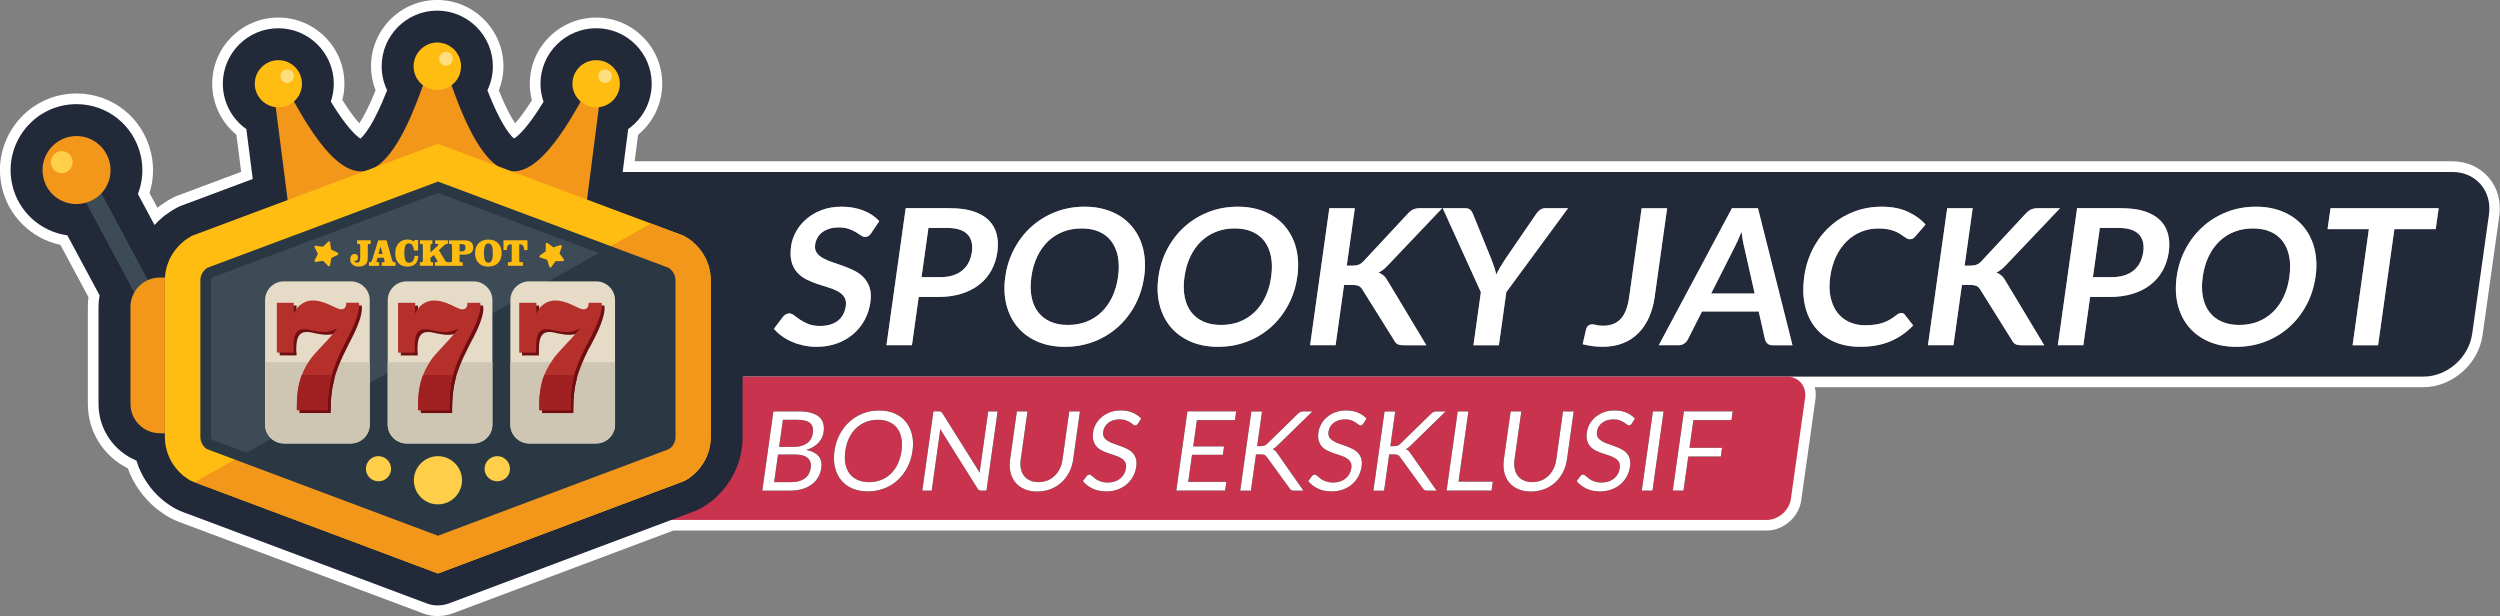
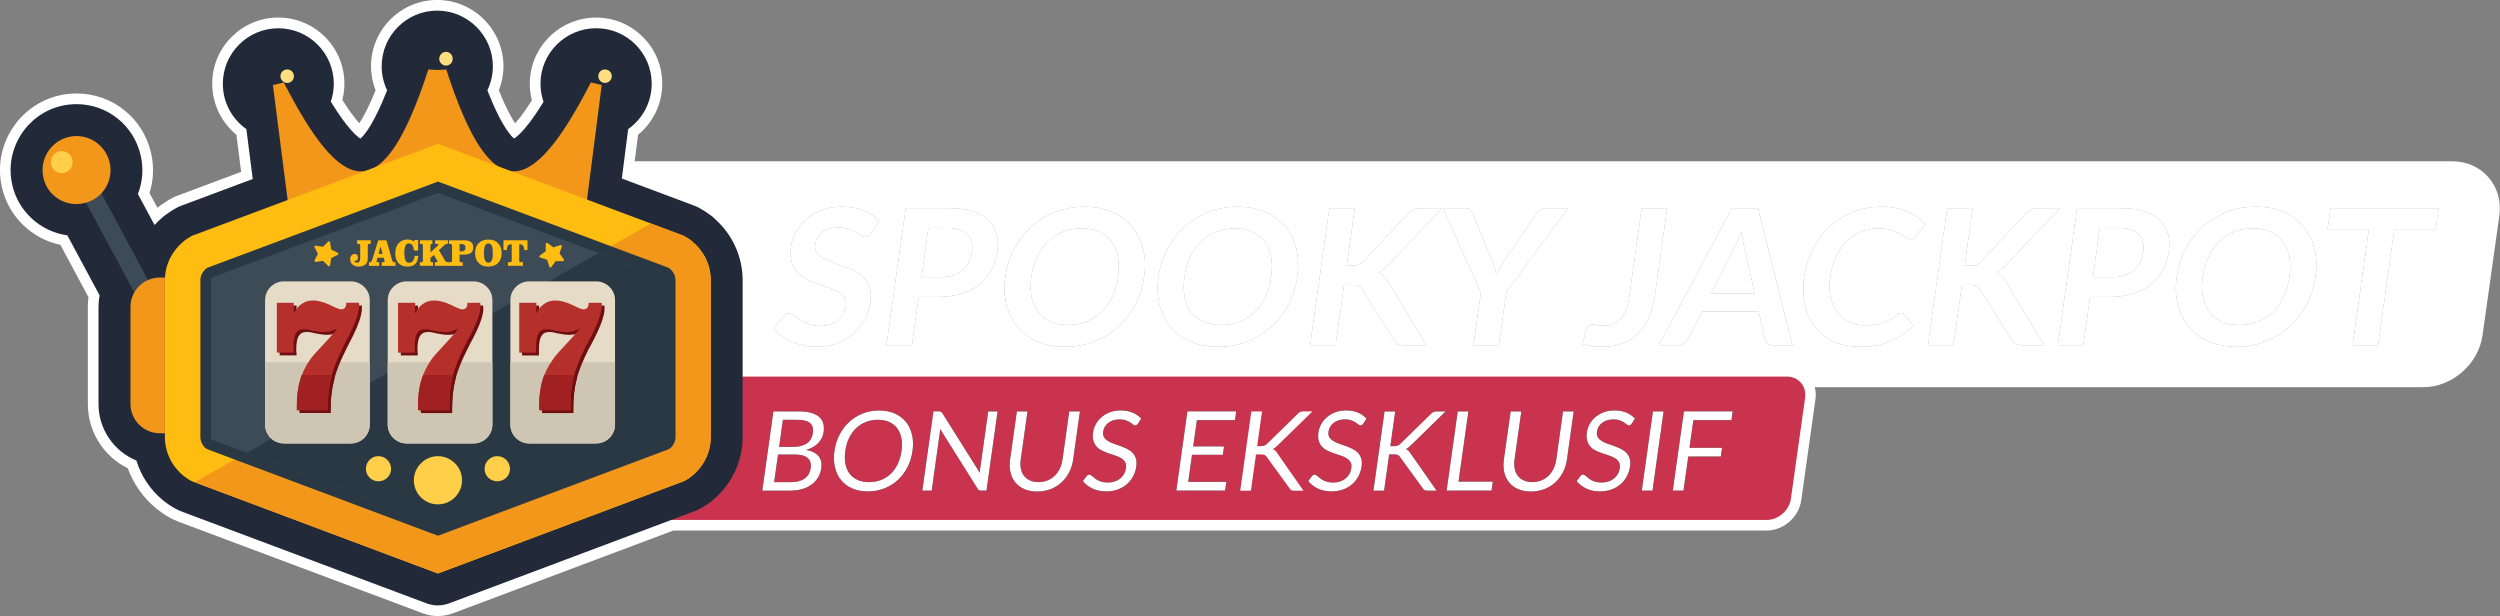
<svg xmlns="http://www.w3.org/2000/svg" id="Layer_2" data-name="Layer 2" viewBox="0 0 779.14 192">
  <rect x="0" y="0" width="779.14" height="192" fill="#808080" stroke="none" />
  <defs>
    <style>
      .cls-1 {
        fill: #f2971a;
      }

      .cls-1, .cls-2, .cls-3, .cls-4, .cls-5, .cls-6, .cls-7, .cls-8, .cls-9, .cls-10, .cls-11 {
        fill-rule: evenodd;
      }

      .cls-2 {
        fill: #3d4b57;
      }

      .cls-3 {
        fill: #ffcf49;
      }

      .cls-12 {
        fill: #c9334e;
      }

      .cls-4 {
        fill: #b5302b;
      }

      .cls-13, .cls-11 {
        fill: #ffbc11;
      }

      .cls-14 {
        fill: #fff;
      }

      .cls-5 {
        fill: #710e12;
      }

      .cls-6 {
        fill: #e5dbc7;
      }

      .cls-7 {
        fill: #a12021;
      }

      .cls-8 {
        fill: #2a3844;
      }

      .cls-15 {
        fill: #222939;
      }

      .cls-9 {
        fill: #cec5b2;
      }

      .cls-10 {
        fill: #ffde7f;
      }

      .cls-16 {
        fill: #999;
      }
    </style>
  </defs>
  <g id="_圖層_1" data-name="圖層 1">
    <g>
      <path class="cls-14" d="M136.49,192c-1.59,0-3.16-.28-4.65-.84l-75.82-28.42c-.22-.08-.44-.17-.66-.27l-.15-.06c-.28-.11-.56-.22-.84-.35-1.56-.71-3.08-1.63-4.65-2.81-.31-.21-.62-.44-.92-.69-4.11-3.37-7.19-7.7-8.97-12.61-7.61-3.77-12.45-11.48-12.45-20.05v-30.28c0-1,.07-2,.2-3l-8.75-16.3c-9.08-1.93-16.32-9.05-18.28-18.18-2.83-12.74,5.24-25.5,17.99-28.42,1.75-.39,3.53-.59,5.29-.59,11.23,0,20.8,7.68,23.28,18.67.93,4.12.75,8.36-.51,12.36l2.45,4.57c.23-.18.46-.36.7-.53.94-.66,2.22-1.55,3.76-2.4.54-.3,1.12-.56,1.7-.78l19.95-7.46-1.48-11.56c-4.74-3.89-7.54-9.74-7.54-15.93,0-11.36,9.24-20.6,20.6-20.6s20.6,9.24,20.6,20.6c0,1.72-.21,3.42-.64,5.08,2.29,3.63,4.04,5.88,5.28,7.26,1.2-1.81,2.93-4.95,5.08-10.25-.94-2.39-1.43-4.95-1.43-7.49,0-11.4,9.24-20.68,20.6-20.68s20.68,9.28,20.68,20.68c0,2.55-.5,5.12-1.44,7.52,2.13,5.29,3.87,8.43,5.07,10.24,1.23-1.36,2.97-3.59,5.24-7.18-.44-1.69-.66-3.42-.66-5.17,0-11.36,9.28-20.6,20.68-20.6s20.6,9.24,20.6,20.6c0,6.19-2.79,12.04-7.54,15.93l-1.06,8.26h566.46c4.49,0,8.5,1.77,11.29,4.98,2.82,3.24,4.02,7.52,3.38,12.05l-5.24,37.26c-1.25,8.88-9.5,16.11-18.4,16.11h-189.7c.32,1.2.39,2.49.21,3.77l-4.42,31.43c-.75,5.32-5.51,9.48-10.84,9.48H209.84l-68.69,25.79c-1.49.56-3.06.85-4.66.85Z" />
      <g>
        <g>
-           <path class="cls-15" d="M770.46,104.11l5.24-37.25c1.03-7.32-4.07-13.26-11.39-13.26H133.48v63.77h621.85c7.32,0,14.09-5.93,15.12-13.26Z" />
          <path class="cls-12" d="M550.6,162.05H162.05c-3.66,0-6.21-2.97-5.7-6.63l4.42-31.43c.51-3.66,3.9-6.63,7.56-6.63h388.54c3.66,0,6.21,2.97,5.7,6.63l-4.42,31.43c-.51,3.66-3.9,6.63-7.56,6.63Z" />
          <g>
            <g>
              <path d="M237.57,152.9l3.47-24.69h7.87c1.52,0,2.8.15,3.86.45,1.05.3,1.9.72,2.53,1.28.63.55,1.05,1.23,1.27,2.02.22.8.26,1.7.12,2.7-.09.61-.26,1.19-.53,1.76s-.63,1.08-1.07,1.57c-.45.48-.99.91-1.62,1.29s-1.36.69-2.17.93c1.75.36,3.02,1.01,3.81,1.95.79.94,1.07,2.18.86,3.72-.15,1.04-.47,2-.98,2.86-.51.86-1.17,1.6-2,2.22-.83.62-1.81,1.1-2.93,1.44-1.13.34-2.38.51-3.76.51h-8.72ZM242.48,141.65l-1.21,8.6h5.34c.95,0,1.79-.11,2.51-.33.72-.22,1.33-.53,1.83-.92.5-.4.89-.87,1.17-1.41.28-.55.47-1.15.56-1.8.18-1.27-.13-2.28-.94-3.02-.8-.74-2.11-1.11-3.93-1.11h-5.34ZM242.81,139.27h4.41c.94,0,1.77-.1,2.5-.31.72-.21,1.34-.49,1.84-.86.51-.37.9-.81,1.2-1.34.29-.52.48-1.09.57-1.71.21-1.46-.08-2.52-.86-3.2-.78-.67-2.09-1.01-3.92-1.01h-4.55l-1.18,8.42Z" />
              <path d="M284.39,140.56c-.26,1.85-.79,3.55-1.59,5.09s-1.82,2.87-3.04,3.99-2.63,1.98-4.21,2.59c-1.59.62-3.29.92-5.1.92s-3.43-.31-4.83-.92c-1.41-.61-2.57-1.48-3.48-2.59s-1.55-2.44-1.92-3.99-.42-3.24-.16-5.09c.26-1.85.79-3.54,1.59-5.09.8-1.54,1.82-2.88,3.04-4,1.23-1.12,2.63-1.99,4.21-2.61,1.58-.62,3.28-.93,5.09-.93s3.43.31,4.84.93,2.57,1.49,3.48,2.61c.91,1.12,1.55,2.45,1.92,4,.37,1.55.42,3.24.16,5.09ZM280.96,140.56c.21-1.51.2-2.88-.05-4.08-.24-1.21-.69-2.22-1.33-3.06s-1.47-1.47-2.49-1.92c-1.02-.45-2.19-.67-3.52-.67s-2.55.22-3.7.67c-1.14.45-2.15,1.09-3.04,1.92-.88.83-1.61,1.85-2.2,3.06s-.98,2.57-1.19,4.08c-.21,1.52-.2,2.88.05,4.08.24,1.2.69,2.22,1.34,3.05.65.83,1.48,1.47,2.5,1.91,1.02.44,2.19.66,3.51.66s2.57-.22,3.71-.66c1.14-.44,2.15-1.08,3.02-1.91.88-.83,1.6-1.85,2.19-3.05.58-1.2.98-2.56,1.19-4.08Z" />
              <path d="M293,128.24c.1.02.19.05.26.09.07.04.15.1.22.17.07.07.14.17.22.28l11.67,18.59c.02-.3.04-.59.06-.87.02-.28.05-.55.09-.8l2.46-17.49h2.93l-3.47,24.69h-1.67c-.26,0-.48-.04-.64-.14-.17-.09-.32-.25-.46-.47l-11.67-18.59c-.02.29-.04.57-.07.84-.03.28-.06.53-.09.76l-2.47,17.59h-2.93l3.47-24.69h1.72c.15,0,.27,0,.38.03Z" />
              <path d="M323.64,150.25c1.02,0,1.96-.17,2.81-.52.85-.34,1.6-.83,2.25-1.45.64-.62,1.17-1.36,1.59-2.22.41-.86.69-1.81.84-2.84l2.11-15.01h3.33l-2.11,15.01c-.2,1.42-.61,2.75-1.24,3.96-.62,1.22-1.42,2.27-2.39,3.16-.97.89-2.1,1.59-3.39,2.09-1.29.5-2.69.76-4.21.76s-2.85-.25-3.99-.76c-1.15-.5-2.08-1.2-2.81-2.09-.72-.89-1.23-1.94-1.51-3.16s-.32-2.54-.12-3.96l2.11-15.01h3.32l-2.11,14.99c-.15,1.03-.13,1.98.04,2.84.17.86.49,1.6.96,2.22.47.62,1.08,1.11,1.85,1.46.76.35,1.65.53,2.67.53Z" />
              <path d="M354.63,132.07c-.13.17-.26.3-.39.39-.13.09-.29.13-.46.13-.2,0-.41-.1-.65-.29-.24-.2-.54-.41-.9-.65-.36-.24-.81-.45-1.34-.65-.53-.2-1.19-.29-1.98-.29-.75,0-1.42.1-2.02.3-.6.2-1.11.47-1.54.82-.43.35-.78.75-1.04,1.21s-.43.97-.5,1.51c-.1.69,0,1.26.27,1.71.27.45.67.84,1.18,1.16.51.32,1.1.6,1.78.83.67.24,1.36.48,2.07.73.71.25,1.39.54,2.05.85.66.32,1.24.71,1.73,1.2.49.48.85,1.08,1.09,1.78.24.7.29,1.56.15,2.58-.15,1.08-.48,2.09-.98,3.04-.5.95-1.15,1.77-1.96,2.47-.81.7-1.75,1.25-2.83,1.65-1.08.4-2.28.6-3.59.6-1.61,0-3.03-.29-4.25-.87-1.23-.58-2.24-1.36-3.03-2.35l1.19-1.58c.11-.13.24-.23.38-.32.14-.09.3-.13.46-.13.15,0,.31.06.48.18.17.12.37.27.58.46.21.18.46.38.74.6.28.22.6.42.97.6.37.18.8.33,1.29.46.49.12,1.05.18,1.68.18.79,0,1.51-.11,2.16-.33.65-.22,1.22-.53,1.71-.92.49-.4.88-.87,1.19-1.42.31-.55.51-1.17.6-1.84.1-.75.02-1.36-.25-1.83-.27-.48-.66-.88-1.17-1.2-.51-.32-1.1-.59-1.78-.82s-1.37-.45-2.07-.69c-.7-.23-1.39-.51-2.06-.82-.67-.31-1.24-.71-1.73-1.21s-.84-1.11-1.07-1.85c-.23-.74-.28-1.66-.12-2.75.12-.87.41-1.72.86-2.53s1.05-1.54,1.79-2.17c.74-.63,1.61-1.14,2.61-1.52,1-.38,2.12-.57,3.34-.57,1.38,0,2.6.22,3.67.66,1.07.44,1.98,1.07,2.72,1.9l-1.03,1.58Z" />
              <path d="M385.27,128.21l-.38,2.72h-11.87l-1.15,8.2h9.61l-.37,2.62h-9.61l-1.18,8.42h11.89l-.4,2.72h-15.21l3.47-24.69h15.21Z" />
-               <path d="M391.77,139.03h1.26c.44,0,.79-.05,1.07-.16.28-.11.55-.3.8-.56l9.53-9.3c.27-.3.54-.51.81-.62.27-.11.59-.17.96-.17h2.83l-10.9,10.63c-.27.28-.52.5-.76.68-.24.18-.48.32-.74.44.29.1.55.26.78.46s.44.46.63.78l8.18,11.7h-2.89c-.22,0-.4-.01-.55-.04s-.28-.08-.38-.14c-.11-.06-.2-.14-.27-.22-.07-.09-.14-.19-.21-.3l-7.13-9.8c-.19-.29-.41-.49-.65-.61-.25-.12-.64-.18-1.18-.18h-1.52l-1.59,11.3h-3.33l3.47-24.69h3.33l-1.52,10.82Z" />
              <path d="M424.87,132.07c-.13.17-.26.3-.39.39-.13.09-.29.13-.46.13-.2,0-.41-.1-.65-.29-.24-.2-.54-.41-.9-.65-.36-.24-.81-.45-1.34-.65-.53-.2-1.19-.29-1.98-.29-.75,0-1.42.1-2.02.3-.6.2-1.11.47-1.55.82-.43.35-.78.75-1.04,1.21-.26.46-.43.97-.5,1.51-.1.69,0,1.26.27,1.71.27.45.67.84,1.18,1.16.51.32,1.1.6,1.78.83.67.24,1.36.48,2.07.73.7.25,1.39.54,2.05.85.66.32,1.24.71,1.73,1.2.49.48.85,1.08,1.09,1.78.24.7.29,1.56.14,2.58-.15,1.08-.48,2.09-.98,3.04-.5.95-1.15,1.77-1.96,2.47-.8.7-1.75,1.25-2.83,1.65-1.08.4-2.28.6-3.59.6-1.61,0-3.03-.29-4.25-.87-1.23-.58-2.24-1.36-3.03-2.35l1.19-1.58c.11-.13.24-.23.38-.32.14-.09.3-.13.46-.13.15,0,.31.06.48.18s.37.27.58.46c.21.18.46.38.74.6.28.22.6.42.97.6.37.18.8.33,1.29.46.49.12,1.05.18,1.68.18.79,0,1.51-.11,2.17-.33s1.22-.53,1.71-.92c.49-.4.88-.87,1.19-1.42.31-.55.51-1.17.6-1.84.1-.75.02-1.36-.25-1.83-.27-.48-.66-.88-1.17-1.2-.51-.32-1.1-.59-1.78-.82-.68-.22-1.37-.45-2.07-.69-.7-.23-1.39-.51-2.06-.82-.67-.31-1.24-.71-1.73-1.21-.48-.49-.84-1.11-1.07-1.85-.23-.74-.28-1.66-.12-2.75.12-.87.41-1.72.86-2.53.45-.82,1.05-1.54,1.79-2.17.74-.63,1.61-1.14,2.61-1.52,1-.38,2.12-.57,3.34-.57,1.38,0,2.6.22,3.67.66,1.07.44,1.98,1.07,2.72,1.9l-1.03,1.58Z" />
              <path d="M433.28,139.03h1.26c.44,0,.79-.05,1.07-.16.28-.11.55-.3.8-.56l9.53-9.3c.27-.3.54-.51.81-.62.27-.11.59-.17.96-.17h2.83l-10.9,10.63c-.27.28-.52.5-.76.68-.24.18-.48.32-.74.44.29.1.55.26.78.46s.44.46.63.78l8.18,11.7h-2.89c-.22,0-.4-.01-.55-.04s-.28-.08-.38-.14c-.11-.06-.2-.14-.27-.22-.07-.09-.14-.19-.21-.3l-7.13-9.8c-.19-.29-.41-.49-.65-.61-.25-.12-.64-.18-1.18-.18h-1.52l-1.59,11.3h-3.33l3.47-24.69h3.33l-1.52,10.82Z" />
              <path d="M454.56,150.09h10.68l-.39,2.81h-14.01l3.47-24.69h3.33l-3.08,21.88Z" />
              <path d="M477.53,150.25c1.02,0,1.96-.17,2.81-.52.85-.34,1.6-.83,2.25-1.45.64-.62,1.17-1.36,1.59-2.22.41-.86.69-1.81.84-2.84l2.11-15.01h3.33l-2.11,15.01c-.2,1.42-.61,2.75-1.24,3.96s-1.42,2.27-2.39,3.16c-.97.89-2.1,1.59-3.39,2.09-1.29.5-2.69.76-4.21.76s-2.85-.25-3.99-.76c-1.15-.5-2.08-1.2-2.81-2.09-.72-.89-1.23-1.94-1.51-3.16-.28-1.22-.32-2.54-.12-3.96l2.11-15.01h3.33l-2.11,14.99c-.15,1.03-.13,1.98.04,2.84.17.86.49,1.6.96,2.22.47.62,1.08,1.11,1.85,1.46.76.35,1.65.53,2.67.53Z" />
              <path d="M508.53,132.07c-.13.17-.26.3-.39.39-.13.09-.29.13-.46.13-.2,0-.41-.1-.65-.29-.24-.2-.54-.41-.9-.65-.36-.24-.81-.45-1.34-.65-.53-.2-1.19-.29-1.98-.29-.75,0-1.42.1-2.02.3-.6.2-1.11.47-1.55.82-.43.35-.78.75-1.04,1.21-.26.46-.43.97-.5,1.51-.1.69,0,1.26.27,1.71.27.45.67.84,1.18,1.16.51.32,1.1.6,1.78.83.67.24,1.36.48,2.07.73.7.25,1.39.54,2.05.85.66.32,1.24.71,1.73,1.2.49.48.85,1.08,1.09,1.78.24.7.29,1.56.14,2.58-.15,1.08-.48,2.09-.98,3.04-.5.95-1.15,1.77-1.96,2.47-.8.7-1.75,1.25-2.83,1.65-1.08.4-2.28.6-3.59.6-1.61,0-3.03-.29-4.25-.87-1.23-.58-2.24-1.36-3.03-2.35l1.19-1.58c.11-.13.24-.23.38-.32.14-.09.3-.13.46-.13.15,0,.31.06.48.18s.37.27.58.46c.21.18.46.38.74.6.28.22.6.42.97.6.37.18.8.33,1.29.46.49.12,1.05.18,1.68.18.79,0,1.51-.11,2.17-.33s1.22-.53,1.71-.92c.49-.4.88-.87,1.19-1.42.31-.55.51-1.17.6-1.84.1-.75.02-1.36-.25-1.83-.27-.48-.66-.88-1.17-1.2-.51-.32-1.1-.59-1.78-.82-.68-.22-1.37-.45-2.07-.69-.7-.23-1.39-.51-2.06-.82-.67-.31-1.24-.71-1.73-1.21-.48-.49-.84-1.11-1.07-1.85-.23-.74-.28-1.66-.12-2.75.12-.87.41-1.72.86-2.53.45-.82,1.05-1.54,1.79-2.17.74-.63,1.61-1.14,2.61-1.52,1-.38,2.12-.57,3.34-.57,1.38,0,2.6.22,3.67.66,1.07.44,1.98,1.07,2.72,1.9l-1.03,1.58Z" />
              <path d="M515.01,152.9h-3.34l3.47-24.69h3.34l-3.47,24.69Z" />
              <path d="M540,128.21l-.38,2.72h-11.87l-1.21,8.63h10.15l-.38,2.72h-10.15l-1.49,10.61h-3.34l3.47-24.69h15.21Z" />
            </g>
            <g>
              <path class="cls-14" d="M237.57,152.9l3.47-24.69h7.87c1.52,0,2.8.15,3.86.45,1.05.3,1.9.72,2.53,1.28.63.55,1.05,1.23,1.27,2.02.22.8.26,1.7.12,2.7-.09.61-.26,1.19-.53,1.76s-.63,1.08-1.07,1.57c-.45.48-.99.91-1.62,1.29s-1.36.69-2.17.93c1.75.36,3.02,1.01,3.81,1.95.79.94,1.07,2.18.86,3.72-.15,1.04-.47,2-.98,2.86-.51.86-1.17,1.6-2,2.22-.83.62-1.81,1.1-2.93,1.44-1.13.34-2.38.51-3.76.51h-8.72ZM242.48,141.65l-1.21,8.6h5.34c.95,0,1.79-.11,2.51-.33.72-.22,1.33-.53,1.83-.92.5-.4.89-.87,1.17-1.41.28-.55.47-1.15.56-1.8.18-1.27-.13-2.28-.94-3.02-.8-.74-2.11-1.11-3.93-1.11h-5.34ZM242.81,139.27h4.41c.94,0,1.77-.1,2.5-.31.72-.21,1.34-.49,1.84-.86.51-.37.9-.81,1.2-1.34.29-.52.48-1.09.57-1.71.21-1.46-.08-2.52-.86-3.2-.78-.67-2.09-1.01-3.92-1.01h-4.55l-1.18,8.42Z" />
              <path class="cls-14" d="M284.39,140.56c-.26,1.85-.79,3.55-1.59,5.09s-1.82,2.87-3.04,3.99-2.63,1.98-4.21,2.59c-1.59.62-3.29.92-5.1.92s-3.43-.31-4.83-.92c-1.41-.61-2.57-1.48-3.48-2.59s-1.55-2.44-1.92-3.99-.42-3.24-.16-5.09c.26-1.85.79-3.54,1.59-5.09.8-1.54,1.82-2.88,3.04-4,1.23-1.12,2.63-1.99,4.21-2.61,1.58-.62,3.28-.93,5.09-.93s3.43.31,4.84.93,2.57,1.49,3.48,2.61c.91,1.12,1.55,2.45,1.92,4,.37,1.55.42,3.24.16,5.09ZM280.96,140.56c.21-1.51.2-2.88-.05-4.08-.24-1.21-.69-2.22-1.33-3.06s-1.47-1.47-2.49-1.92c-1.02-.45-2.19-.67-3.52-.67s-2.55.22-3.7.67c-1.14.45-2.15,1.09-3.04,1.92-.88.83-1.61,1.85-2.2,3.06s-.98,2.57-1.19,4.08c-.21,1.52-.2,2.88.05,4.08.24,1.2.69,2.22,1.34,3.05.65.83,1.48,1.47,2.5,1.91,1.02.44,2.19.66,3.51.66s2.57-.22,3.71-.66c1.14-.44,2.15-1.08,3.02-1.91.88-.83,1.6-1.85,2.19-3.05.58-1.2.98-2.56,1.19-4.08Z" />
              <path class="cls-14" d="M293,128.24c.1.02.19.05.26.09.07.04.15.1.22.17.07.07.14.17.22.28l11.67,18.59c.02-.3.04-.59.06-.87.02-.28.05-.55.09-.8l2.46-17.49h2.93l-3.47,24.69h-1.67c-.26,0-.48-.04-.64-.14-.17-.09-.32-.25-.46-.47l-11.67-18.59c-.02.29-.04.57-.07.84-.03.28-.06.53-.09.76l-2.47,17.59h-2.93l3.47-24.69h1.72c.15,0,.27,0,.38.03Z" />
              <path class="cls-14" d="M323.64,150.25c1.02,0,1.96-.17,2.81-.52.85-.34,1.6-.83,2.25-1.45.64-.62,1.17-1.36,1.59-2.22.41-.86.69-1.81.84-2.84l2.11-15.01h3.33l-2.11,15.01c-.2,1.42-.61,2.75-1.24,3.96-.62,1.22-1.42,2.27-2.39,3.16-.97.89-2.1,1.59-3.39,2.09-1.29.5-2.69.76-4.21.76s-2.85-.25-3.99-.76c-1.15-.5-2.08-1.2-2.81-2.09-.72-.89-1.23-1.94-1.51-3.16s-.32-2.54-.12-3.96l2.11-15.01h3.32l-2.11,14.99c-.15,1.03-.13,1.98.04,2.84.17.86.49,1.6.96,2.22.47.62,1.08,1.11,1.85,1.46.76.35,1.65.53,2.67.53Z" />
              <path class="cls-14" d="M354.63,132.07c-.13.17-.26.3-.39.39-.13.09-.29.13-.46.13-.2,0-.41-.1-.65-.29-.24-.2-.54-.41-.9-.65-.36-.24-.81-.45-1.34-.65-.53-.2-1.19-.29-1.98-.29-.75,0-1.42.1-2.02.3-.6.2-1.11.47-1.54.82-.43.35-.78.75-1.04,1.21s-.43.97-.5,1.51c-.1.69,0,1.26.27,1.71.27.45.67.84,1.18,1.16.51.32,1.1.6,1.78.83.67.24,1.36.48,2.07.73.71.25,1.39.54,2.05.85.66.32,1.24.71,1.73,1.2.49.48.85,1.08,1.09,1.78.24.7.29,1.56.15,2.58-.15,1.08-.48,2.09-.98,3.04-.5.95-1.15,1.77-1.96,2.47-.81.7-1.75,1.25-2.83,1.65-1.08.4-2.28.6-3.59.6-1.61,0-3.03-.29-4.25-.87-1.23-.58-2.24-1.36-3.03-2.35l1.19-1.58c.11-.13.24-.23.38-.32.14-.09.3-.13.46-.13.15,0,.31.06.48.18.17.12.37.27.58.46.21.18.46.38.74.6.28.22.6.42.97.6.37.18.8.33,1.29.46.49.12,1.05.18,1.68.18.79,0,1.51-.11,2.16-.33.65-.22,1.22-.53,1.71-.92.49-.4.88-.87,1.19-1.42.31-.55.51-1.17.6-1.84.1-.75.02-1.36-.25-1.83-.27-.48-.66-.88-1.17-1.2-.51-.32-1.1-.59-1.78-.82s-1.37-.45-2.07-.69c-.7-.23-1.39-.51-2.06-.82-.67-.31-1.24-.71-1.73-1.21s-.84-1.11-1.07-1.85c-.23-.74-.28-1.66-.12-2.75.12-.87.41-1.72.86-2.53s1.05-1.54,1.79-2.17c.74-.63,1.61-1.14,2.61-1.52,1-.38,2.12-.57,3.34-.57,1.38,0,2.6.22,3.67.66,1.07.44,1.98,1.07,2.72,1.9l-1.03,1.58Z" />
              <path class="cls-14" d="M385.27,128.21l-.38,2.72h-11.87l-1.15,8.2h9.61l-.37,2.62h-9.61l-1.18,8.42h11.89l-.4,2.72h-15.21l3.47-24.69h15.21Z" />
              <path class="cls-14" d="M391.77,139.03h1.26c.44,0,.79-.05,1.07-.16.28-.11.55-.3.8-.56l9.53-9.3c.27-.3.54-.51.81-.62.27-.11.59-.17.96-.17h2.83l-10.9,10.63c-.27.28-.52.5-.76.68-.24.18-.48.32-.74.44.29.1.55.26.78.46s.44.46.63.78l8.18,11.7h-2.89c-.22,0-.4-.01-.55-.04s-.28-.08-.38-.14c-.11-.06-.2-.14-.27-.22-.07-.09-.14-.19-.21-.3l-7.13-9.8c-.19-.29-.41-.49-.65-.61-.25-.12-.64-.18-1.18-.18h-1.52l-1.59,11.3h-3.33l3.47-24.69h3.33l-1.52,10.82Z" />
              <path class="cls-14" d="M424.87,132.07c-.13.17-.26.3-.39.39-.13.09-.29.13-.46.13-.2,0-.41-.1-.65-.29-.24-.2-.54-.41-.9-.65-.36-.24-.81-.45-1.34-.65-.53-.2-1.19-.29-1.98-.29-.75,0-1.42.1-2.02.3-.6.2-1.11.47-1.55.82-.43.35-.78.75-1.04,1.21-.26.46-.43.97-.5,1.51-.1.69,0,1.26.27,1.71.27.45.67.84,1.18,1.16.51.32,1.1.6,1.78.83.67.24,1.36.48,2.07.73.7.25,1.39.54,2.05.85.66.32,1.24.71,1.73,1.2.49.48.85,1.08,1.09,1.78.24.7.29,1.56.14,2.58-.15,1.08-.48,2.09-.98,3.04-.5.95-1.15,1.77-1.96,2.47-.8.7-1.75,1.25-2.83,1.65-1.08.4-2.28.6-3.59.6-1.61,0-3.03-.29-4.25-.87-1.23-.58-2.24-1.36-3.03-2.35l1.19-1.58c.11-.13.24-.23.38-.32.14-.09.3-.13.46-.13.15,0,.31.06.48.18s.37.27.58.46c.21.18.46.38.74.6.28.22.6.42.97.6.37.18.8.33,1.29.46.49.12,1.05.18,1.68.18.79,0,1.51-.11,2.17-.33s1.22-.53,1.71-.92c.49-.4.88-.87,1.19-1.42.31-.55.51-1.17.6-1.84.1-.75.02-1.36-.25-1.83-.27-.48-.66-.88-1.17-1.2-.51-.32-1.1-.59-1.78-.82-.68-.22-1.37-.45-2.07-.69-.7-.23-1.39-.51-2.06-.82-.67-.31-1.24-.71-1.73-1.21-.48-.49-.84-1.11-1.07-1.85-.23-.74-.28-1.66-.12-2.75.12-.87.41-1.72.86-2.53.45-.82,1.05-1.54,1.79-2.17.74-.63,1.61-1.14,2.61-1.52,1-.38,2.12-.57,3.34-.57,1.38,0,2.6.22,3.67.66,1.07.44,1.98,1.07,2.72,1.9l-1.03,1.58Z" />
              <path class="cls-14" d="M433.28,139.03h1.26c.44,0,.79-.05,1.07-.16.28-.11.55-.3.8-.56l9.53-9.3c.27-.3.54-.51.81-.62.27-.11.59-.17.96-.17h2.83l-10.9,10.63c-.27.28-.52.5-.76.68-.24.18-.48.32-.74.44.29.1.55.26.78.46s.44.46.63.78l8.18,11.7h-2.89c-.22,0-.4-.01-.55-.04s-.28-.08-.38-.14c-.11-.06-.2-.14-.27-.22-.07-.09-.14-.19-.21-.3l-7.13-9.8c-.19-.29-.41-.49-.65-.61-.25-.12-.64-.18-1.18-.18h-1.52l-1.59,11.3h-3.33l3.47-24.69h3.33l-1.52,10.82Z" />
              <path class="cls-14" d="M454.56,150.09h10.68l-.39,2.81h-14.01l3.47-24.69h3.33l-3.08,21.88Z" />
              <path class="cls-14" d="M477.53,150.25c1.02,0,1.96-.17,2.81-.52.85-.34,1.6-.83,2.25-1.45.64-.62,1.17-1.36,1.59-2.22.41-.86.69-1.81.84-2.84l2.11-15.01h3.33l-2.11,15.01c-.2,1.42-.61,2.75-1.24,3.96s-1.42,2.27-2.39,3.16c-.97.89-2.1,1.59-3.39,2.09-1.29.5-2.69.76-4.21.76s-2.85-.25-3.99-.76c-1.15-.5-2.08-1.2-2.81-2.09-.72-.89-1.23-1.94-1.51-3.16-.28-1.22-.32-2.54-.12-3.96l2.11-15.01h3.33l-2.11,14.99c-.15,1.03-.13,1.98.04,2.84.17.86.49,1.6.96,2.22.47.62,1.08,1.11,1.85,1.46.76.35,1.65.53,2.67.53Z" />
              <path class="cls-14" d="M508.53,132.07c-.13.17-.26.3-.39.39-.13.09-.29.13-.46.13-.2,0-.41-.1-.65-.29-.24-.2-.54-.41-.9-.65-.36-.24-.81-.45-1.34-.65-.53-.2-1.19-.29-1.98-.29-.75,0-1.42.1-2.02.3-.6.2-1.11.47-1.55.82-.43.35-.78.75-1.04,1.21-.26.46-.43.97-.5,1.51-.1.69,0,1.26.27,1.71.27.45.67.84,1.18,1.16.51.32,1.1.6,1.78.83.67.24,1.36.48,2.07.73.7.25,1.39.54,2.05.85.66.32,1.24.71,1.73,1.2.49.48.85,1.08,1.09,1.78.24.7.29,1.56.14,2.58-.15,1.08-.48,2.09-.98,3.04-.5.95-1.15,1.77-1.96,2.47-.8.7-1.75,1.25-2.83,1.65-1.08.4-2.28.6-3.59.6-1.61,0-3.03-.29-4.25-.87-1.23-.58-2.24-1.36-3.03-2.35l1.19-1.58c.11-.13.24-.23.38-.32.14-.09.3-.13.46-.13.15,0,.31.06.48.18s.37.27.58.46c.21.18.46.38.74.6.28.22.6.42.97.6.37.18.8.33,1.29.46.49.12,1.05.18,1.68.18.79,0,1.51-.11,2.17-.33s1.22-.53,1.71-.92c.49-.4.88-.87,1.19-1.42.31-.55.51-1.17.6-1.84.1-.75.02-1.36-.25-1.83-.27-.48-.66-.88-1.17-1.2-.51-.32-1.1-.59-1.78-.82-.68-.22-1.37-.45-2.07-.69-.7-.23-1.39-.51-2.06-.82-.67-.31-1.24-.71-1.73-1.21-.48-.49-.84-1.11-1.07-1.85-.23-.74-.28-1.66-.12-2.75.12-.87.41-1.72.86-2.53.45-.82,1.05-1.54,1.79-2.17.74-.63,1.61-1.14,2.61-1.52,1-.38,2.12-.57,3.34-.57,1.38,0,2.6.22,3.67.66,1.07.44,1.98,1.07,2.72,1.9l-1.03,1.58Z" />
              <path class="cls-14" d="M515.01,152.9h-3.34l3.47-24.69h3.34l-3.47,24.69Z" />
              <path class="cls-14" d="M540,128.21l-.38,2.72h-11.87l-1.21,8.63h10.15l-.38,2.72h-10.15l-1.49,10.61h-3.34l3.47-24.69h15.21Z" />
            </g>
          </g>
          <g>
            <g>
              <path class="cls-16" d="M271.53,72.66c-.29.41-.59.71-.88.9-.29.19-.64.28-1.03.28-.41,0-.84-.15-1.28-.46-.44-.3-.97-.64-1.58-1.02-.62-.38-1.35-.71-2.21-1.02-.85-.3-1.89-.46-3.11-.46-1.1,0-2.09.13-2.95.4-.86.27-1.61.64-2.24,1.11-.63.47-1.12,1.04-1.49,1.7-.37.66-.61,1.38-.72,2.17-.14,1,.02,1.84.49,2.51.47.67,1.13,1.24,1.99,1.71.86.47,1.85.9,2.98,1.27,1.13.37,2.28.77,3.46,1.2,1.18.42,2.32.92,3.43,1.48,1.1.56,2.06,1.27,2.86,2.13.8.86,1.4,1.91,1.79,3.15.39,1.24.46,2.75.21,4.52-.27,1.93-.86,3.74-1.75,5.42-.9,1.68-2.07,3.15-3.51,4.4-1.45,1.25-3.13,2.23-5.07,2.95s-4.08,1.08-6.44,1.08c-1.36,0-2.68-.13-3.96-.4-1.28-.27-2.49-.64-3.64-1.14-1.14-.49-2.2-1.08-3.16-1.77-.97-.69-1.8-1.46-2.51-2.3l2.87-3.81c.23-.27.52-.51.86-.69.34-.19.69-.28,1.04-.28.49,0,1,.2,1.51.61.51.4,1.13.85,1.85,1.34.72.49,1.58.94,2.57,1.34,1,.4,2.23.61,3.71.61,2.26,0,4.09-.54,5.48-1.61,1.39-1.07,2.23-2.61,2.51-4.62.16-1.12,0-2.04-.46-2.75-.46-.71-1.12-1.3-1.98-1.79-.86-.48-1.85-.89-2.99-1.23-1.13-.33-2.28-.7-3.45-1.09-1.17-.39-2.3-.87-3.4-1.42-1.1-.55-2.06-1.27-2.86-2.16-.8-.89-1.39-1.99-1.76-3.32-.37-1.33-.42-2.97-.15-4.92.22-1.55.74-3.07,1.57-4.55s1.91-2.79,3.25-3.93c1.34-1.14,2.93-2.06,4.76-2.75,1.83-.69,3.87-1.03,6.11-1.03,2.52,0,4.79.39,6.8,1.18,2.02.79,3.67,1.89,4.97,3.31l-2.51,3.75Z" />
              <path class="cls-16" d="M296.16,64.9c2.85,0,5.28.33,7.27,1,1.99.67,3.58,1.6,4.77,2.8s2,2.64,2.42,4.31c.42,1.67.5,3.5.22,5.49-.29,2.07-.9,3.96-1.83,5.68-.93,1.72-2.17,3.21-3.73,4.45-1.55,1.24-3.42,2.21-5.59,2.89-2.17.69-4.65,1.03-7.43,1.03h-5.94l-2.11,15.03h-7.94l6-42.71h13.88ZM293.14,86.37c1.46,0,2.75-.18,3.89-.55,1.13-.36,2.11-.89,2.92-1.57.81-.68,1.47-1.51,1.96-2.48.49-.97.82-2.06.99-3.26.16-1.14.13-2.17-.1-3.1-.22-.92-.65-1.71-1.26-2.36-.62-.65-1.44-1.15-2.48-1.49-1.03-.34-2.29-.52-3.77-.52h-5.94l-2.15,15.33h5.94Z" />
              <path class="cls-16" d="M356.57,86.25c-.44,3.13-1.36,6.03-2.77,8.7s-3.19,4.98-5.36,6.93-4.65,3.47-7.46,4.56c-2.81,1.09-5.84,1.64-9.09,1.64s-6.1-.55-8.6-1.64c-2.5-1.09-4.57-2.61-6.2-4.56-1.63-1.95-2.77-4.26-3.44-6.93-.67-2.67-.78-5.57-.34-8.7.44-3.13,1.37-6.03,2.79-8.7,1.42-2.67,3.21-4.98,5.39-6.93,2.17-1.95,4.67-3.47,7.48-4.56,2.81-1.09,5.83-1.64,9.06-1.64,2.17,0,4.17.25,6.01.75,1.84.5,3.49,1.21,4.96,2.13,1.47.92,2.74,2.03,3.83,3.34,1.09,1.31,1.96,2.77,2.62,4.39.66,1.62,1.09,3.37,1.28,5.26.2,1.89.15,3.88-.14,5.97ZM348.45,86.25c.33-2.34.31-4.45-.06-6.31-.37-1.86-1.04-3.44-2.02-4.74-.98-1.3-2.25-2.29-3.82-2.98-1.57-.69-3.39-1.03-5.48-1.03s-4.01.35-5.77,1.03c-1.76.69-3.32,1.68-4.67,2.98-1.35,1.3-2.48,2.88-3.37,4.74-.89,1.86-1.5,3.96-1.83,6.31-.33,2.34-.31,4.44.06,6.3.37,1.86,1.05,3.44,2.04,4.73.99,1.29,2.27,2.28,3.84,2.97,1.57.69,3.39,1.03,5.48,1.03s4.01-.34,5.77-1.03c1.76-.69,3.31-1.68,4.66-2.97,1.34-1.29,2.46-2.86,3.35-4.73.89-1.86,1.5-3.96,1.83-6.3Z" />
              <path class="cls-16" d="M404.3,86.25c-.44,3.13-1.36,6.03-2.77,8.7-1.41,2.67-3.19,4.98-5.36,6.93s-4.65,3.47-7.46,4.56c-2.81,1.09-5.84,1.64-9.09,1.64s-6.1-.55-8.6-1.64c-2.5-1.09-4.57-2.61-6.2-4.56-1.63-1.95-2.77-4.26-3.44-6.93-.67-2.67-.78-5.57-.34-8.7.44-3.13,1.37-6.03,2.79-8.7,1.42-2.67,3.21-4.98,5.39-6.93,2.17-1.95,4.67-3.47,7.48-4.56,2.81-1.09,5.83-1.64,9.06-1.64,2.17,0,4.17.25,6.01.75,1.84.5,3.49,1.21,4.96,2.13,1.47.92,2.74,2.03,3.83,3.34,1.09,1.31,1.96,2.77,2.62,4.39.66,1.62,1.09,3.37,1.28,5.26.2,1.89.15,3.88-.14,5.97ZM396.17,86.25c.33-2.34.31-4.45-.06-6.31-.37-1.86-1.04-3.44-2.02-4.74-.98-1.3-2.25-2.29-3.82-2.98-1.57-.69-3.39-1.03-5.48-1.03s-4.01.35-5.77,1.03c-1.76.69-3.32,1.68-4.67,2.98-1.35,1.3-2.48,2.88-3.37,4.74-.89,1.86-1.5,3.96-1.83,6.31-.33,2.34-.31,4.44.06,6.3.37,1.86,1.05,3.44,2.04,4.73.99,1.29,2.27,2.28,3.84,2.97,1.57.69,3.39,1.03,5.48,1.03s4.01-.34,5.77-1.03c1.76-.69,3.31-1.68,4.66-2.97,1.34-1.29,2.46-2.86,3.35-4.73.89-1.86,1.5-3.96,1.83-6.3Z" />
              <path class="cls-16" d="M419.72,82.79h1.86c.75,0,1.38-.1,1.9-.31.52-.21.99-.54,1.41-.99l13.88-14.92c.58-.63,1.16-1.07,1.74-1.31.58-.25,1.28-.37,2.1-.37h6.85l-16.88,17.75c-1,1.08-1.98,1.85-2.95,2.3.62.24,1.16.57,1.62.99.46.42.88.98,1.26,1.67l12.02,20h-7c-.94,0-1.63-.13-2.06-.4-.43-.27-.76-.65-1-1.17l-9.86-15.77c-.3-.53-.68-.9-1.14-1.12-.46-.22-1.16-.33-2.08-.33h-2.51l-2.64,18.78h-7.94l6-42.71h7.94l-2.52,17.9Z" />
              <path class="cls-16" d="M469.45,91.06l-2.32,16.54h-7.92l2.32-16.54-11.89-26.17h7c.69,0,1.21.17,1.57.5.36.33.64.76.84,1.27l5.79,14.26c.33.85.62,1.65.86,2.39.24.75.44,1.5.62,2.25.36-.75.76-1.5,1.2-2.25.44-.75.94-1.54,1.49-2.39l9.77-14.26c.28-.43.66-.84,1.14-1.21.49-.37,1.06-.56,1.73-.56h7.03l-19.24,26.17Z" />
              <path class="cls-16" d="M515.72,92.42c-.34,2.4-.94,4.57-1.8,6.5-.86,1.93-1.98,3.57-3.34,4.93-1.36,1.36-2.97,2.4-4.83,3.13-1.85.73-3.94,1.09-6.27,1.09-1.06,0-2.1-.06-3.1-.19-1.01-.13-2.05-.33-3.13-.61.17-.79.35-1.58.54-2.36.19-.79.37-1.58.54-2.36.12-.43.34-.78.66-1.05.32-.27.75-.4,1.28-.4.33,0,.76.07,1.29.21.52.14,1.2.21,2.02.21,1.12,0,2.14-.16,3.05-.49.91-.33,1.71-.84,2.39-1.55.68-.71,1.25-1.63,1.7-2.76.45-1.13.8-2.5,1.02-4.12l3.89-27.7h7.94l-3.87,27.53Z" />
              <path class="cls-16" d="M558.62,107.6h-6.14c-.69,0-1.23-.17-1.61-.52-.38-.34-.65-.77-.79-1.29l-1.96-8.71h-17.69l-4.41,8.71c-.22.45-.58.87-1.09,1.24-.51.37-1.09.56-1.76.56h-6.2l22.81-42.71h8.09l10.77,42.71ZM546.86,91.48l-3.2-14.21c-.17-.63-.33-1.38-.48-2.24-.15-.87-.3-1.8-.43-2.81-.4,1-.79,1.94-1.19,2.82-.4.88-.77,1.64-1.12,2.29l-7.16,14.15h13.59Z" />
              <path class="cls-16" d="M592.52,97.53c.43,0,.79.17,1.08.5l2.65,3.4c-2.03,2.15-4.4,3.79-7.09,4.93-2.69,1.14-5.81,1.71-9.35,1.71-3.17,0-5.94-.54-8.32-1.62-2.38-1.08-4.33-2.59-5.85-4.52-1.52-1.93-2.57-4.23-3.15-6.91s-.64-5.6-.2-8.77c.45-3.21,1.38-6.15,2.77-8.82,1.4-2.67,3.16-4.97,5.3-6.9,2.13-1.93,4.56-3.43,7.29-4.5,2.73-1.07,5.66-1.61,8.79-1.61s5.8.51,8.07,1.54c2.27,1.02,4.13,2.36,5.59,4.02l-3.18,3.69c-.19.24-.42.44-.69.62-.27.18-.62.27-1.06.27-.3,0-.59-.08-.88-.25-.29-.17-.61-.37-.95-.62-.34-.25-.73-.52-1.19-.81-.45-.29-.98-.57-1.6-.81-.62-.25-1.34-.45-2.17-.62-.83-.17-1.81-.25-2.93-.25-1.91,0-3.71.34-5.39,1.02-1.68.68-3.18,1.66-4.51,2.95-1.32,1.29-2.43,2.87-3.32,4.73-.89,1.86-1.5,3.98-1.84,6.37-.34,2.4-.3,4.54.12,6.41.42,1.87,1.12,3.45,2.1,4.73.98,1.28,2.21,2.26,3.69,2.94,1.48.68,3.13,1.02,4.94,1.02,1.08,0,2.07-.06,2.96-.18s1.73-.3,2.5-.56c.77-.25,1.52-.59,2.24-.99.72-.4,1.44-.9,2.17-1.49.22-.18.45-.32.68-.43.23-.11.46-.16.7-.16Z" />
              <path class="cls-16" d="M612.28,82.79h1.86c.75,0,1.38-.1,1.9-.31.52-.21.99-.54,1.41-.99l13.88-14.92c.58-.63,1.16-1.07,1.74-1.31.58-.25,1.28-.37,2.1-.37h6.85l-16.88,17.75c-1,1.08-1.98,1.85-2.95,2.3.62.24,1.16.57,1.62.99.46.42.88.98,1.26,1.67l12.02,20h-7c-.94,0-1.63-.13-2.06-.4-.43-.27-.76-.65-1-1.17l-9.86-15.77c-.3-.53-.68-.9-1.14-1.12-.46-.22-1.16-.33-2.08-.33h-2.51l-2.64,18.78h-7.94l6-42.71h7.94l-2.52,17.9Z" />
              <path class="cls-16" d="M661.23,64.9c2.85,0,5.28.33,7.27,1,1.99.67,3.58,1.6,4.77,2.8,1.19,1.2,2,2.64,2.42,4.31.42,1.67.5,3.5.22,5.49-.29,2.07-.9,3.96-1.83,5.68-.93,1.72-2.17,3.21-3.73,4.45-1.55,1.24-3.42,2.21-5.59,2.89-2.17.69-4.65,1.03-7.43,1.03h-5.94l-2.11,15.03h-7.94l6-42.71h13.88ZM658.21,86.37c1.46,0,2.75-.18,3.89-.55s2.11-.89,2.92-1.57c.81-.68,1.47-1.51,1.96-2.48.49-.97.82-2.06.99-3.26.16-1.14.13-2.17-.1-3.1-.22-.92-.65-1.71-1.26-2.36-.62-.65-1.44-1.15-2.48-1.49-1.03-.34-2.29-.52-3.77-.52h-5.94l-2.15,15.33h5.94Z" />
              <path class="cls-16" d="M721.64,86.25c-.44,3.13-1.36,6.03-2.77,8.7-1.41,2.67-3.19,4.98-5.36,6.93s-4.65,3.47-7.46,4.56c-2.81,1.09-5.84,1.64-9.09,1.64s-6.1-.55-8.6-1.64c-2.5-1.09-4.57-2.61-6.2-4.56s-2.77-4.26-3.44-6.93c-.67-2.67-.78-5.57-.34-8.7.44-3.13,1.37-6.03,2.79-8.7,1.42-2.67,3.21-4.98,5.39-6.93,2.17-1.95,4.67-3.47,7.48-4.56,2.81-1.09,5.83-1.64,9.06-1.64,2.17,0,4.17.25,6.01.75,1.84.5,3.49,1.21,4.96,2.13,1.47.92,2.74,2.03,3.83,3.34,1.09,1.31,1.96,2.77,2.62,4.39.66,1.62,1.09,3.37,1.28,5.26.2,1.89.15,3.88-.14,5.97ZM713.51,86.25c.33-2.34.31-4.45-.06-6.31-.37-1.86-1.04-3.44-2.02-4.74-.98-1.3-2.25-2.29-3.82-2.98-1.57-.69-3.39-1.03-5.48-1.03s-4.01.35-5.77,1.03c-1.76.69-3.32,1.68-4.67,2.98-1.35,1.3-2.48,2.88-3.37,4.74-.89,1.86-1.5,3.96-1.83,6.31-.33,2.34-.31,4.44.06,6.3.37,1.86,1.05,3.44,2.04,4.73.99,1.29,2.27,2.28,3.84,2.97,1.57.69,3.39,1.03,5.48,1.03s4.01-.34,5.77-1.03c1.76-.69,3.31-1.68,4.66-2.97,1.34-1.29,2.46-2.86,3.35-4.73.89-1.86,1.5-3.96,1.83-6.3Z" />
              <path class="cls-16" d="M759.1,71.42h-12.88l-5.08,36.18h-7.94l5.08-36.18h-12.88l.92-6.53h33.7l-.92,6.53Z" />
            </g>
            <g>
              <path class="cls-14" d="M271.53,72.66c-.29.41-.59.71-.88.9-.29.19-.64.28-1.03.28-.41,0-.84-.15-1.28-.46-.44-.3-.97-.64-1.58-1.02-.62-.38-1.35-.71-2.21-1.02-.85-.3-1.89-.46-3.11-.46-1.1,0-2.09.13-2.95.4-.86.27-1.61.64-2.24,1.11-.63.47-1.12,1.04-1.49,1.7-.37.66-.61,1.38-.72,2.17-.14,1,.02,1.84.49,2.51.47.67,1.13,1.24,1.99,1.71.86.47,1.85.9,2.98,1.27,1.13.37,2.28.77,3.46,1.2,1.18.42,2.32.92,3.43,1.48,1.1.56,2.06,1.27,2.86,2.13.8.86,1.4,1.91,1.79,3.15.39,1.24.46,2.75.21,4.52-.27,1.93-.86,3.74-1.75,5.42-.9,1.68-2.07,3.15-3.51,4.4-1.45,1.25-3.13,2.23-5.07,2.95s-4.08,1.08-6.44,1.08c-1.36,0-2.68-.13-3.96-.4-1.28-.27-2.49-.64-3.64-1.14-1.14-.49-2.2-1.08-3.16-1.77-.97-.69-1.8-1.46-2.51-2.3l2.87-3.81c.23-.27.52-.51.86-.69.34-.19.69-.28,1.04-.28.49,0,1,.2,1.51.61.51.4,1.13.85,1.85,1.34.72.49,1.58.94,2.57,1.34,1,.4,2.23.61,3.71.61,2.26,0,4.09-.54,5.48-1.61,1.39-1.07,2.23-2.61,2.51-4.62.16-1.12,0-2.04-.46-2.75-.46-.71-1.12-1.3-1.98-1.79-.86-.48-1.85-.89-2.99-1.23-1.13-.33-2.28-.7-3.45-1.09-1.17-.39-2.3-.87-3.4-1.42-1.1-.55-2.06-1.27-2.86-2.16-.8-.89-1.39-1.99-1.76-3.32-.37-1.33-.42-2.97-.15-4.92.22-1.55.74-3.07,1.57-4.55s1.91-2.79,3.25-3.93c1.34-1.14,2.93-2.06,4.76-2.75,1.83-.69,3.87-1.03,6.11-1.03,2.52,0,4.79.39,6.8,1.18,2.02.79,3.67,1.89,4.97,3.31l-2.51,3.75Z" />
              <path class="cls-14" d="M296.16,64.9c2.85,0,5.28.33,7.27,1,1.99.67,3.58,1.6,4.77,2.8s2,2.64,2.42,4.31c.42,1.67.5,3.5.22,5.49-.29,2.07-.9,3.96-1.83,5.68-.93,1.72-2.17,3.21-3.73,4.45-1.55,1.24-3.42,2.21-5.59,2.89-2.17.69-4.65,1.03-7.43,1.03h-5.94l-2.11,15.03h-7.94l6-42.71h13.88ZM293.14,86.37c1.46,0,2.75-.18,3.89-.55,1.13-.36,2.11-.89,2.92-1.57.81-.68,1.47-1.51,1.96-2.48.49-.97.82-2.06.99-3.26.16-1.14.13-2.17-.1-3.1-.22-.92-.65-1.71-1.26-2.36-.62-.65-1.44-1.15-2.48-1.49-1.03-.34-2.29-.52-3.77-.52h-5.94l-2.15,15.33h5.94Z" />
              <path class="cls-14" d="M356.57,86.25c-.44,3.13-1.36,6.03-2.77,8.7s-3.19,4.98-5.36,6.93-4.65,3.47-7.46,4.56c-2.81,1.09-5.84,1.64-9.09,1.64s-6.1-.55-8.6-1.64c-2.5-1.09-4.57-2.61-6.2-4.56-1.63-1.95-2.77-4.26-3.44-6.93-.67-2.67-.78-5.57-.34-8.7.44-3.13,1.37-6.03,2.79-8.7,1.42-2.67,3.21-4.98,5.39-6.93,2.17-1.95,4.67-3.47,7.48-4.56,2.81-1.09,5.83-1.64,9.06-1.64,2.17,0,4.17.25,6.01.75,1.84.5,3.49,1.21,4.96,2.13,1.47.92,2.74,2.03,3.83,3.34,1.09,1.31,1.96,2.77,2.62,4.39.66,1.62,1.09,3.37,1.28,5.26.2,1.89.15,3.88-.14,5.97ZM348.45,86.25c.33-2.34.31-4.45-.06-6.31-.37-1.86-1.04-3.44-2.02-4.74-.98-1.3-2.25-2.29-3.82-2.98-1.57-.69-3.39-1.03-5.48-1.03s-4.01.35-5.77,1.03c-1.76.69-3.32,1.68-4.67,2.98-1.35,1.3-2.48,2.88-3.37,4.74-.89,1.86-1.5,3.96-1.83,6.31-.33,2.34-.31,4.44.06,6.3.37,1.86,1.05,3.44,2.04,4.73.99,1.29,2.27,2.28,3.84,2.97,1.57.69,3.39,1.03,5.48,1.03s4.01-.34,5.77-1.03c1.76-.69,3.31-1.68,4.66-2.97,1.34-1.29,2.46-2.86,3.35-4.73.89-1.86,1.5-3.96,1.83-6.3Z" />
              <path class="cls-14" d="M404.3,86.25c-.44,3.13-1.36,6.03-2.77,8.7-1.41,2.67-3.19,4.98-5.36,6.93s-4.65,3.47-7.46,4.56c-2.81,1.09-5.84,1.64-9.09,1.64s-6.1-.55-8.6-1.64c-2.5-1.09-4.57-2.61-6.2-4.56-1.63-1.95-2.77-4.26-3.44-6.93-.67-2.67-.78-5.57-.34-8.7.44-3.13,1.37-6.03,2.79-8.7,1.42-2.67,3.21-4.98,5.39-6.93,2.17-1.95,4.67-3.47,7.48-4.56,2.81-1.09,5.83-1.64,9.06-1.64,2.17,0,4.17.25,6.01.75,1.84.5,3.49,1.21,4.96,2.13,1.47.92,2.74,2.03,3.83,3.34,1.09,1.31,1.96,2.77,2.62,4.39.66,1.62,1.09,3.37,1.28,5.26.2,1.89.15,3.88-.14,5.97ZM396.17,86.25c.33-2.34.31-4.45-.06-6.31-.37-1.86-1.04-3.44-2.02-4.74-.98-1.3-2.25-2.29-3.82-2.98-1.57-.69-3.39-1.03-5.48-1.03s-4.01.35-5.77,1.03c-1.76.69-3.32,1.68-4.67,2.98-1.35,1.3-2.48,2.88-3.37,4.74-.89,1.86-1.5,3.96-1.83,6.31-.33,2.34-.31,4.44.06,6.3.37,1.86,1.05,3.44,2.04,4.73.99,1.29,2.27,2.28,3.84,2.97,1.57.69,3.39,1.03,5.48,1.03s4.01-.34,5.77-1.03c1.76-.69,3.31-1.68,4.66-2.97,1.34-1.29,2.46-2.86,3.35-4.73.89-1.86,1.5-3.96,1.83-6.3Z" />
              <path class="cls-14" d="M419.72,82.79h1.86c.75,0,1.38-.1,1.9-.31.52-.21.99-.54,1.41-.99l13.88-14.92c.58-.63,1.16-1.07,1.74-1.31.58-.25,1.28-.37,2.1-.37h6.85l-16.88,17.75c-1,1.08-1.98,1.85-2.95,2.3.62.24,1.16.57,1.62.99.46.42.88.98,1.26,1.67l12.02,20h-7c-.94,0-1.63-.13-2.06-.4-.43-.27-.76-.65-1-1.17l-9.86-15.77c-.3-.53-.68-.9-1.14-1.12-.46-.22-1.16-.33-2.08-.33h-2.51l-2.64,18.78h-7.94l6-42.71h7.94l-2.52,17.9Z" />
              <path class="cls-14" d="M469.45,91.06l-2.32,16.54h-7.92l2.32-16.54-11.89-26.17h7c.69,0,1.21.17,1.57.5.36.33.64.76.84,1.27l5.79,14.26c.33.85.62,1.65.86,2.39.24.75.44,1.5.62,2.25.36-.75.76-1.5,1.2-2.25.44-.75.94-1.54,1.49-2.39l9.77-14.26c.28-.43.66-.84,1.14-1.21.49-.37,1.06-.56,1.73-.56h7.03l-19.24,26.17Z" />
              <path class="cls-14" d="M515.72,92.42c-.34,2.4-.94,4.57-1.8,6.5-.86,1.93-1.98,3.57-3.34,4.93-1.36,1.36-2.97,2.4-4.83,3.13-1.85.73-3.94,1.09-6.27,1.09-1.06,0-2.1-.06-3.1-.19-1.01-.13-2.05-.33-3.13-.61.17-.79.35-1.58.54-2.36.19-.79.37-1.58.54-2.36.12-.43.34-.78.66-1.05.32-.27.75-.4,1.28-.4.33,0,.76.07,1.29.21.52.14,1.2.21,2.02.21,1.12,0,2.14-.16,3.05-.49.91-.33,1.71-.84,2.39-1.55.68-.71,1.25-1.63,1.7-2.76.45-1.13.8-2.5,1.02-4.12l3.89-27.7h7.94l-3.87,27.53Z" />
              <path class="cls-14" d="M558.62,107.6h-6.14c-.69,0-1.23-.17-1.61-.52-.38-.34-.65-.77-.79-1.29l-1.96-8.71h-17.69l-4.41,8.71c-.22.45-.58.87-1.09,1.24-.51.37-1.09.56-1.76.56h-6.2l22.81-42.71h8.09l10.77,42.71ZM546.86,91.48l-3.2-14.21c-.17-.63-.33-1.38-.48-2.24-.15-.87-.3-1.8-.43-2.81-.4,1-.79,1.94-1.19,2.82-.4.88-.77,1.64-1.12,2.29l-7.16,14.15h13.59Z" />
              <path class="cls-14" d="M592.52,97.53c.43,0,.79.17,1.08.5l2.65,3.4c-2.03,2.15-4.4,3.79-7.09,4.93-2.69,1.14-5.81,1.71-9.35,1.71-3.17,0-5.94-.54-8.32-1.62-2.38-1.08-4.33-2.59-5.85-4.52-1.52-1.93-2.57-4.23-3.15-6.91s-.64-5.6-.2-8.77c.45-3.21,1.38-6.15,2.77-8.82,1.4-2.67,3.16-4.97,5.3-6.9,2.13-1.93,4.56-3.43,7.29-4.5,2.73-1.07,5.66-1.61,8.79-1.61s5.8.51,8.07,1.54c2.27,1.02,4.13,2.36,5.59,4.02l-3.18,3.69c-.19.24-.42.44-.69.62-.27.18-.62.27-1.06.27-.3,0-.59-.08-.88-.25-.29-.17-.61-.37-.95-.62-.34-.25-.73-.52-1.19-.81-.45-.29-.98-.57-1.6-.81-.62-.25-1.34-.45-2.17-.62-.83-.17-1.81-.25-2.93-.25-1.91,0-3.71.34-5.39,1.02-1.68.68-3.18,1.66-4.51,2.95-1.32,1.29-2.43,2.87-3.32,4.73-.89,1.86-1.5,3.98-1.84,6.37-.34,2.4-.3,4.54.12,6.41.42,1.87,1.12,3.45,2.1,4.73.98,1.28,2.21,2.26,3.69,2.94,1.48.68,3.13,1.02,4.94,1.02,1.08,0,2.07-.06,2.96-.18s1.73-.3,2.5-.56c.77-.25,1.52-.59,2.24-.99.72-.4,1.44-.9,2.17-1.49.22-.18.45-.32.68-.43.23-.11.46-.16.7-.16Z" />
              <path class="cls-14" d="M612.28,82.79h1.86c.75,0,1.38-.1,1.9-.31.52-.21.99-.54,1.41-.99l13.88-14.92c.58-.63,1.16-1.07,1.74-1.31.58-.25,1.28-.37,2.1-.37h6.85l-16.88,17.75c-1,1.08-1.98,1.85-2.95,2.3.62.24,1.16.57,1.62.99.46.42.88.98,1.26,1.67l12.02,20h-7c-.94,0-1.63-.13-2.06-.4-.43-.27-.76-.65-1-1.17l-9.86-15.77c-.3-.53-.68-.9-1.14-1.12-.46-.22-1.16-.33-2.08-.33h-2.51l-2.64,18.78h-7.94l6-42.71h7.94l-2.52,17.9Z" />
              <path class="cls-14" d="M661.23,64.9c2.85,0,5.28.33,7.27,1,1.99.67,3.58,1.6,4.77,2.8,1.19,1.2,2,2.64,2.42,4.31.42,1.67.5,3.5.22,5.49-.29,2.07-.9,3.96-1.83,5.68-.93,1.72-2.17,3.21-3.73,4.45-1.55,1.24-3.42,2.21-5.59,2.89-2.17.69-4.65,1.03-7.43,1.03h-5.94l-2.11,15.03h-7.94l6-42.71h13.88ZM658.21,86.37c1.46,0,2.75-.18,3.89-.55s2.11-.89,2.92-1.57c.81-.68,1.47-1.51,1.96-2.48.49-.97.82-2.06.99-3.26.16-1.14.13-2.17-.1-3.1-.22-.92-.65-1.71-1.26-2.36-.62-.65-1.44-1.15-2.48-1.49-1.03-.34-2.29-.52-3.77-.52h-5.94l-2.15,15.33h5.94Z" />
              <path class="cls-14" d="M721.64,86.25c-.44,3.13-1.36,6.03-2.77,8.7-1.41,2.67-3.19,4.98-5.36,6.93s-4.65,3.47-7.46,4.56c-2.81,1.09-5.84,1.64-9.09,1.64s-6.1-.55-8.6-1.64c-2.5-1.09-4.57-2.61-6.2-4.56s-2.77-4.26-3.44-6.93c-.67-2.67-.78-5.57-.34-8.7.44-3.13,1.37-6.03,2.79-8.7,1.42-2.67,3.21-4.98,5.39-6.93,2.17-1.95,4.67-3.47,7.48-4.56,2.81-1.09,5.83-1.64,9.06-1.64,2.17,0,4.17.25,6.01.75,1.84.5,3.49,1.21,4.96,2.13,1.47.92,2.74,2.03,3.83,3.34,1.09,1.31,1.96,2.77,2.62,4.39.66,1.62,1.09,3.37,1.28,5.26.2,1.89.15,3.88-.14,5.97ZM713.51,86.25c.33-2.34.31-4.45-.06-6.31-.37-1.86-1.04-3.44-2.02-4.74-.98-1.3-2.25-2.29-3.82-2.98-1.57-.69-3.39-1.03-5.48-1.03s-4.01.35-5.77,1.03c-1.76.69-3.32,1.68-4.67,2.98-1.35,1.3-2.48,2.88-3.37,4.74-.89,1.86-1.5,3.96-1.83,6.31-.33,2.34-.31,4.44.06,6.3.37,1.86,1.05,3.44,2.04,4.73.99,1.29,2.27,2.28,3.84,2.97,1.57.69,3.39,1.03,5.48,1.03s4.01-.34,5.77-1.03c1.76-.69,3.31-1.68,4.66-2.97,1.34-1.29,2.46-2.86,3.35-4.73.89-1.86,1.5-3.96,1.83-6.3Z" />
              <path class="cls-14" d="M759.1,71.42h-12.88l-5.08,36.18h-7.94l5.08-36.18h-12.88l.92-6.53h33.7l-.92,6.53Z" />
            </g>
          </g>
        </g>
        <path class="cls-15" d="M136.49,188.69c-1.18,0-2.36-.21-3.49-.63l-75.82-28.42c-.19-.07-.38-.15-.57-.23l-.24-.09c-.21-.08-.42-.17-.63-.26-1.73-.79-3.12-1.76-4.09-2.49-.26-.17-.51-.36-.75-.56-4.04-3.3-6.92-7.65-8.38-12.46-6.93-2.86-11.82-9.69-11.82-17.64v-30.28c0-1.2.12-2.4.34-3.58l-10.05-18.7c-8.39-1.16-15.39-7.48-17.2-15.89-2.44-11,4.49-21.98,15.49-24.49,1.51-.34,3.03-.51,4.55-.51,9.67,0,17.91,6.62,20.04,16.09.91,4.03.57,8.17-.89,11.91l5.18,9.66c.73-.79,1.51-1.55,2.34-2.25.36-.34.74-.65,1.14-.93.92-.65,2.07-1.45,3.45-2.2.41-.22.84-.42,1.27-.58l22.41-8.38-1.99-15.54c-4.46-3.14-7.33-8.33-7.33-14.14,0-9.53,7.76-17.29,17.29-17.29s17.29,7.76,17.29,17.29c0,1.91-.32,3.79-.93,5.56,5,8.21,8.03,10.77,9.22,11.54,1.22-1.05,4.18-4.46,8.33-15.08-1.11-2.3-1.7-4.84-1.7-7.44,0-9.58,7.76-17.37,17.29-17.37s17.37,7.79,17.37,17.37c0,2.6-.6,5.15-1.71,7.46,3.85,9.87,6.68,13.52,8.06,14.83l.38.14c1.27-.86,4.25-3.51,9.06-11.38-.62-1.8-.95-3.7-.95-5.64,0-9.53,7.79-17.29,17.37-17.29s17.29,7.76,17.29,17.29c0,5.81-2.87,10.99-7.33,14.14l-1.98,15.41,22.72,8.51c.44.16.86.36,1.27.58,1.26.69,2.47,1.46,3.52,2.24.64.43,1.22.92,1.73,1.47,5.36,4.88,8.41,11.69,8.41,18.9v48.85c0,7.24-3.08,14.09-8.49,18.97-.6.63-1.29,1.19-2.05,1.65-1.16.87-2.44,1.63-3.76,2.23-.21.09-.41.18-.63.26l-76.55,28.74c-1.13.42-2.31.63-3.49.63Z" />
        <g>
          <g>
            <path class="cls-1" d="M90.22,66.79l-5.17-40.29c1.13-.24,2.26-.57,3.39-.81,18.25,35.53,30.84,39.72,45.06-4.04l2.75.16,2.83-.16c14.13,43.76,26.81,39.56,45.06,4.04,1.13.24,2.26.57,3.39.81l-5.17,40.29h-92.13Z" />
-             <path class="cls-11" d="M136.25,13.25c4.12,0,7.43,3.31,7.43,7.43s-3.31,7.35-7.43,7.35-7.35-3.31-7.35-7.35,3.31-7.43,7.35-7.43h0ZM185.83,18.75c4.04,0,7.35,3.23,7.35,7.35s-3.31,7.35-7.35,7.35-7.43-3.31-7.43-7.35,3.31-7.35,7.43-7.35h0ZM86.75,18.75c4.04,0,7.35,3.23,7.35,7.35s-3.31,7.35-7.35,7.35-7.35-3.31-7.35-7.35,3.31-7.35,7.35-7.35h0Z" />
            <path class="cls-10" d="M138.99,16.16c-1.13,0-2.1.97-2.1,2.18,0,1.13.97,2.1,2.1,2.1,1.21,0,2.1-.97,2.1-2.1,0-1.21-.89-2.18-2.1-2.18h0ZM188.57,21.65c-1.21,0-2.1.89-2.1,2.1,0,1.13.89,2.1,2.1,2.1,1.13,0,2.1-.97,2.1-2.1,0-1.21-.97-2.1-2.1-2.1h0ZM89.5,21.65c-1.13,0-2.1.89-2.1,2.1,0,1.13.97,2.1,2.1,2.1,1.21,0,2.1-.97,2.1-2.1,0-1.21-.89-2.1-2.1-2.1h0Z" />
          </g>
          <g>
            <path class="cls-11" d="M59.86,150c-.89-.4-1.7-.97-2.42-1.53l-.24-.16h0c-3.55-2.91-5.81-7.27-5.81-12.11v-48.85c0-4.84,2.26-9.2,5.81-12.11h0l.16-.16c.81-.57,1.61-1.13,2.5-1.61l76.63-28.66,76.55,28.66c.89.48,1.78,1.05,2.5,1.61l.24.16h-.08c3.55,2.91,5.81,7.27,5.81,12.11v48.85c0,4.84-2.26,9.2-5.81,12.11h.08l-.24.08c-.73.65-1.61,1.21-2.5,1.61l-76.55,28.74-76.63-28.74Z" />
            <path class="cls-1" d="M202.86,69.66l10.17,3.79c.89.48,1.78,1.05,2.5,1.61l.24.16h-.08c3.55,2.91,5.81,7.27,5.81,12.11v48.85c0,4.84-2.26,9.2-5.81,12.11h.08l-.24.08c-.73.65-1.61,1.21-2.5,1.61l-76.55,28.74-75.82-28.42,142.19-80.66Z" />
            <path class="cls-8" d="M64.55,139.99l71.94,26.97,71.94-26.97c.08-.08.16-.16.32-.24h.08c1.05-.89,1.7-2.18,1.7-3.55v-48.85c0-1.37-.65-2.66-1.7-3.55l-.08-.08c-.16-.08-.24-.16-.32-.24l-71.94-26.89-71.94,26.89c-.08.08-.24.16-.32.24l-.08.08c-1.05.89-1.7,2.18-1.7,3.55v48.85c0,1.37.65,2.66,1.7,3.55h.08c.08.08.24.16.32.24h0Z" />
            <path class="cls-2" d="M66.16,137.08l70.33,26.32,70.33-26.32c.24-.24.4-.57.4-.89v-48.85c0-.32-.16-.65-.4-.89l-70.33-26.32-70.33,26.32c-.24.24-.4.57-.4.89v48.85c0,.32.16.65.4.89h0Z" />
            <path class="cls-8" d="M76.9,141.12l59.59,22.28,70.33-26.32c.24-.24.4-.57.4-.89v-48.85c0-.32-.16-.65-.4-.89l-20.19-7.59-109.73,62.25Z" />
            <path class="cls-3" d="M136.49,157.19c4.12,0,7.51-3.39,7.51-7.51s-3.39-7.51-7.51-7.51-7.51,3.39-7.51,7.51,3.31,7.51,7.51,7.51h0ZM117.92,150c2.18,0,3.96-1.7,3.96-3.88s-1.78-3.96-3.96-3.96-3.88,1.78-3.88,3.96,1.78,3.88,3.88,3.88h0ZM154.98,150c2.18,0,3.96-1.7,3.96-3.88s-1.78-3.96-3.96-3.96-3.96,1.78-3.96,3.96,1.78,3.88,3.96,3.88h0Z" />
          </g>
          <path class="cls-11" d="M112.27,76.71c0-.33-.05-.52-.09-.56-.09-.09-.23-.14-.52-.14h-.37v-1.12h4.26v1.12h-.37c-.23,0-.37.05-.42.09-.09.09-.14.23-.14.56v3.51c0,.61-.05,1.03-.14,1.36-.09.33-.23.56-.47.8-.23.23-.56.42-.94.56-.33.14-.8.19-1.26.19-.8,0-1.45-.19-1.92-.61-.52-.42-.75-.98-.75-1.64,0-.52.14-.89.37-1.22.28-.28.61-.47,1.03-.47.33,0,.56.09.75.33.19.19.28.47.28.8,0,.28-.09.56-.23.75-.19.19-.42.28-.66.28h-.33c.09.19.23.33.37.42.14.09.28.14.47.14.42,0,.7-.14.84-.37.14-.23.23-.7.23-1.41v-3.37ZM119.25,79.15l-.66-2.39-.61,2.39h1.26ZM118.97,82.85v-1.12h.33c.28,0,.42,0,.47-.05.09-.05.09-.09.09-.19v-.19s0-.09-.05-.14l-.23-.84h-1.92l-.23.75c-.05.09-.05.19-.05.28-.05.05-.05.09-.05.14,0,.09.05.14.14.19.09.05.19.05.37.05h.33v1.12h-3.19v-1.12h.28c.19,0,.33-.05.42-.19.14-.14.23-.33.33-.61l1.87-6.04h2.58l1.69,6c.14.42.23.66.33.7.09.09.23.14.42.14h.37v1.12h-4.31ZM130.35,79.76c-.05,1.08-.33,1.92-.89,2.48-.61.56-1.41.84-2.48.84-1.22,0-2.15-.37-2.81-1.08-.66-.75-.98-1.78-.98-3.14,0-1.26.33-2.3,1.03-3.04.66-.75,1.59-1.17,2.72-1.17.42,0,.75.05,1.08.14.37.09.66.23.98.42l.19-.42h1.12v3.28h-1.26c-.14-.8-.33-1.31-.56-1.69-.28-.33-.61-.52-1.03-.52-.52,0-.89.23-1.12.7-.19.47-.33,1.26-.33,2.3s.14,1.87.37,2.34c.23.47.61.7,1.12.7.47,0,.89-.19,1.17-.56.33-.42.52-.94.52-1.59h1.17ZM134.76,74.89v1.12h-.05c-.23,0-.37.05-.47.14-.05.05-.09.23-.09.56v1.97l2.3-2.11s.09-.14.14-.19c.05-.05.05-.09.05-.14,0-.09-.05-.14-.09-.14-.09-.05-.19-.09-.33-.09h-.61v-1.12h3.98v1.12h-.37c-.09,0-.23.09-.42.19-.19.09-.37.23-.56.42l-1.45,1.36,1.92,3.23c.14.19.23.33.37.37.09.09.23.14.42.14h.42v1.12h-4.4v-1.12h.33c.19,0,.33,0,.37-.05.09-.05.14-.09.14-.19,0-.05-.05-.09-.05-.14s-.05-.09-.05-.14l-1.03-1.73-1.08.89v.7c0,.28.05.47.09.56.09.05.23.09.47.09h.23v1.12h-4.08v-1.12h.37c.23,0,.42-.05.47-.09.09-.09.09-.28.09-.56v-4.36c0-.33,0-.52-.09-.56-.05-.09-.23-.14-.47-.14h-.37v-1.12h3.89ZM143.24,78.35h.47c.52,0,.84-.09,1.03-.28.23-.19.33-.47.33-.89s-.09-.7-.28-.84c-.19-.19-.56-.28-1.03-.28h-.52v2.3ZM144.59,74.89c1.03,0,1.73.19,2.2.56.47.37.7.89.7,1.69,0,.75-.23,1.31-.7,1.69-.47.33-1.17.52-2.2.52h-1.36v1.73c0,.28.05.47.09.56.09.05.23.09.47.09h.42v1.12h-4.31v-1.12h.37c.23,0,.42-.05.47-.09.09-.09.14-.28.14-.56v-4.36c0-.33-.05-.52-.14-.56-.05-.09-.23-.14-.47-.14h-.37v-1.12h4.68ZM152.23,75.87c-.47,0-.84.23-1.08.7-.19.47-.33,1.26-.33,2.3s.14,1.83.33,2.3c.23.47.56.7,1.08.7.47,0,.84-.23,1.03-.7.23-.47.33-1.22.33-2.25s-.09-1.83-.33-2.34c-.19-.47-.56-.7-1.03-.7h0ZM148.06,78.87c0-1.31.37-2.34,1.12-3.09.75-.75,1.73-1.12,3.04-1.12s2.3.37,3,1.12c.75.75,1.12,1.78,1.12,3.09s-.37,2.34-1.12,3.09c-.7.75-1.73,1.12-3.04,1.12s-2.3-.37-3-1.12c-.75-.75-1.12-1.78-1.12-3.09h0ZM159.16,76.15c-.37,0-.7.14-.89.42-.23.33-.33.75-.33,1.31v.05h-1.03v-3.04h7.49v3.04h-1.03v-.05c0-.56-.14-.98-.33-1.26-.23-.33-.52-.47-.89-.47h-.33v4.92c0,.28.05.47.09.56.09.05.23.09.52.09h.56v1.12h-4.68v-1.12h.56c.23,0,.42-.05.47-.09.09-.05.14-.23.14-.56v-4.92h-.33Z" />
          <path class="cls-13" d="M175.09,76.81l-.71,2.19,1.35,1.84c.11.16.07.37-.08.49-.05.04-.13.06-.2.06h-2.29s-1.34,1.85-1.34,1.85c-.11.15-.33.19-.48.07-.06-.04-.11-.11-.12-.16h0l-.71-2.19-2.19-.71c-.19-.06-.27-.26-.22-.43.03-.08.08-.15.15-.19l1.83-1.33v-2.29c0-.19.16-.34.34-.34.08,0,.15.03.21.07l1.84,1.35,2.18-.71c.19-.06.38.04.43.22.02.07.02.14,0,.21h0Z" />
          <path class="cls-13" d="M105.27,79.4l-2.05,1.05-.35,2.26c-.04.19-.21.31-.4.29-.06-.01-.14-.05-.19-.1h0l-1.62-1.62-2.26.36c-.19.02-.36-.1-.39-.29-.01-.07,0-.15.02-.2h0l1.05-2.05-1.05-2.05c-.09-.17-.01-.37.15-.46.07-.04.16-.05.24-.02l2.23.35,1.62-1.62c.14-.12.35-.12.49,0,.05.06.09.12.1.2l.35,2.26,2.05,1.04c.17.09.24.3.15.46-.04.06-.09.11-.15.15h0Z" />
          <g>
            <polygon class="cls-2" points="30.31 57.84 25.39 60.5 46.38 99.58 51.31 96.99 30.31 57.84" />
            <path class="cls-1" d="M51.39,86.5h-1.61c-5.01,0-9.12,4.12-9.12,9.12v30.28c0,5.01,4.12,9.12,9.12,9.12h1.61v-.81s0-46.91,0-46.91v-.81h0Z" />
            <path class="cls-1" d="M21.51,42.66c-5.65,1.29-9.29,6.94-7.99,12.68,1.21,5.73,6.94,9.29,12.6,7.99,5.73-1.21,9.37-6.86,8.07-12.6-1.29-5.73-6.94-9.37-12.68-8.07h0Z" />
            <path class="cls-3" d="M18.52,47.18c-1.86.4-2.99,2.26-2.58,4.12s2.18,2.99,4.04,2.58c1.86-.4,2.99-2.26,2.58-4.12-.4-1.78-2.18-2.99-4.04-2.58h0Z" />
          </g>
          <g>
            <path class="cls-6" d="M88.49,87.69h20.86c3.24,0,5.88,2.64,5.88,5.81v38.82c0,3.24-2.64,5.88-5.88,5.88h-20.86c-3.24,0-5.88-2.64-5.88-5.88v-38.82c0-3.17,2.64-5.81,5.88-5.81h0ZM164.94,87.69h20.86c3.24,0,5.88,2.64,5.88,5.81v38.82c0,3.24-2.64,5.88-5.88,5.88h-20.86c-3.24,0-5.88-2.64-5.88-5.88v-38.82c0-3.17,2.64-5.81,5.88-5.81h0ZM126.72,87.69h20.86c3.24,0,5.88,2.64,5.88,5.81v38.82c0,3.24-2.64,5.88-5.88,5.88h-20.86c-3.24,0-5.88-2.64-5.88-5.88v-38.82c0-3.17,2.64-5.81,5.88-5.81h0Z" />
            <path class="cls-9" d="M115.23,112.91v19.41c0,3.24-2.64,5.88-5.88,5.88h-20.86c-3.24,0-5.88-2.64-5.88-5.88v-19.41h32.61ZM120.84,112.91h32.61v19.41c0,3.24-2.64,5.88-5.88,5.88h-20.86c-3.24,0-5.88-2.64-5.88-5.88v-19.41ZM159.07,112.91h32.61v19.41c0,3.24-2.64,5.88-5.88,5.88h-20.86c-3.24,0-5.88-2.64-5.88-5.88v-19.41Z" />
          </g>
          <g>
            <path class="cls-5" d="M131.25,128.73c-.09-.18-.09-.45-.09-.71v-1.07c0-2.77.36-5.27.98-7.5.62-2.14,1.7-4.29,3.04-6.34.71-1.07,2.14-2.59,4.11-4.73,1.96-2.05,3.48-3.84,4.46-5.18-.71.36-1.34.71-2.05.89-.71.18-1.34.27-2.05.27-.98,0-2.23-.18-3.57-.45-1.34-.36-2.14-.45-2.5-.45-1.25,0-2.14.36-2.68,1.25-.54.8-.8,2.23-.8,4.2,0,.45.09.89.09,1.16v.71h-5.27v-15.54h5.36l-.09,3.39c.63-1.34,1.52-2.41,2.5-3.04.98-.71,2.14-1.07,3.48-1.07,1.52,0,3.3.45,5.18,1.34,1.96.98,3.13,1.43,3.57,1.43.54,0,.89-.18,1.16-.45.27-.27.45-.71.45-1.25v-.36h4.02v.36c.09.18.09.36.09.62,0,2.23-1.34,5.89-4.11,10.89-.36.71-.62,1.25-.8,1.61-1.87,3.66-3.21,6.96-3.84,9.73-.71,2.68-.98,5.71-.98,9.02v1.25h-9.64Z" />
            <path class="cls-5" d="M131.25,128.73c-.09-.18-.09-.45-.09-.71v-1.07c0-2.77.36-5.27.98-7.5.18-.54.36-1.16.62-1.7h9.29c-.09.27-.18.45-.18.71-.71,2.68-.98,5.71-.98,9.02v1.25h-9.64Z" />
            <path class="cls-5" d="M93.39,128.73v-1.79c0-2.77.36-5.27.98-7.5.62-2.14,1.61-4.29,3.04-6.34.71-1.07,2.05-2.59,4.11-4.73,1.96-2.05,3.48-3.84,4.46-5.18-.71.36-1.43.71-2.05.89-.71.18-1.34.27-2.05.27-.98,0-2.23-.18-3.57-.45-1.34-.36-2.23-.45-2.59-.45-1.16,0-2.05.36-2.59,1.25-.54.8-.8,2.23-.8,4.2,0,.45,0,.89.09,1.16v.71h-5.27v-15.54h5.27v3.39c.63-1.34,1.43-2.41,2.5-3.04.98-.71,2.14-1.07,3.48-1.07,1.52,0,3.21.45,5.18,1.34,1.96.98,3.12,1.43,3.57,1.43.54,0,.89-.18,1.16-.45.27-.27.45-.71.45-1.25v-.36h4.02v.98c0,2.23-1.34,5.89-4.02,10.89-.36.71-.63,1.25-.8,1.61-1.88,3.75-3.21,6.96-3.84,9.73-.71,2.68-1.07,5.71-1.07,9.02v1.25h-9.64ZM169.02,128.73c-.09-.18-.09-.45-.09-.71v-1.07c0-2.77.36-5.27.98-7.5.63-2.14,1.7-4.29,3.13-6.34.62-1.07,2.05-2.59,4.02-4.73,1.96-2.05,3.48-3.84,4.55-5.18-.71.36-1.43.71-2.14.89-.71.18-1.34.27-2.05.27-.98,0-2.14-.18-3.57-.45-1.34-.36-2.14-.45-2.5-.45-1.25,0-2.05.36-2.59,1.25-.54.8-.8,2.23-.8,4.2v1.87h-5.27v-15.54h5.36l-.09,3.39c.62-1.34,1.52-2.41,2.5-3.04.98-.71,2.14-1.07,3.48-1.07,1.52,0,3.3.45,5.18,1.34,1.96.98,3.13,1.43,3.57,1.43.54,0,.89-.18,1.16-.45s.45-.71.45-1.25v-.36h4.02c0,.09.09.27.09.36v.62c0,2.23-1.34,5.89-4.02,10.89-.36.71-.63,1.25-.89,1.61-1.88,3.75-3.21,6.96-3.84,9.73-.71,2.68-.98,5.71-.98,9.02v1.25h-9.64Z" />
            <path class="cls-5" d="M93.39,128.73v-1.79c0-2.77.36-5.27.98-7.5.18-.54.36-1.16.54-1.7h9.38c-.09.27-.18.45-.18.71-.71,2.68-1.07,5.71-1.07,9.02v1.25h-9.64ZM179.82,117.75h-9.29c-.27.54-.45,1.16-.63,1.7-.62,2.23-.98,4.73-.98,7.5v1.07c0,.27,0,.54.09.71h9.64v-1.25c0-3.3.27-6.34.98-9.02.09-.27.09-.45.18-.71h0Z" />
          </g>
          <g>
            <path class="cls-4" d="M130.38,127.86c-.09-.18-.09-.45-.09-.71v-1.07c0-2.77.36-5.27.98-7.5.62-2.14,1.7-4.29,3.04-6.34.71-1.07,2.14-2.59,4.11-4.73,1.96-2.05,3.48-3.84,4.46-5.18-.71.36-1.34.71-2.05.89-.71.18-1.34.27-2.05.27-.98,0-2.23-.18-3.57-.45-1.34-.36-2.14-.45-2.5-.45-1.25,0-2.14.36-2.68,1.25-.54.8-.8,2.23-.8,4.2,0,.45.09.89.09,1.16v.71h-5.27v-15.54h5.36l-.09,3.39c.63-1.34,1.52-2.41,2.5-3.04.98-.71,2.14-1.07,3.48-1.07,1.52,0,3.3.45,5.18,1.34,1.96.98,3.13,1.43,3.57,1.43.54,0,.89-.18,1.16-.45.27-.27.45-.71.45-1.25v-.36h4.02v.36c.09.18.09.36.09.62,0,2.23-1.34,5.89-4.11,10.89-.36.71-.62,1.25-.8,1.61-1.87,3.66-3.21,6.96-3.84,9.73-.71,2.68-.98,5.71-.98,9.02v1.25h-9.64Z" />
            <path class="cls-7" d="M130.38,127.86c-.09-.18-.09-.45-.09-.71v-1.07c0-2.77.36-5.27.98-7.5.18-.54.36-1.16.62-1.7h9.29c-.09.27-.18.45-.18.71-.71,2.68-.98,5.71-.98,9.02v1.25h-9.64Z" />
            <path class="cls-4" d="M92.52,127.86v-1.79c0-2.77.36-5.27.98-7.5.62-2.14,1.61-4.29,3.04-6.34.71-1.07,2.05-2.59,4.11-4.73,1.96-2.05,3.48-3.84,4.46-5.18-.71.36-1.43.71-2.05.89-.71.18-1.34.27-2.05.27-.98,0-2.23-.18-3.57-.45-1.34-.36-2.23-.45-2.59-.45-1.16,0-2.05.36-2.59,1.25-.54.8-.8,2.23-.8,4.2,0,.45,0,.89.09,1.16v.71h-5.27v-15.54h5.27v3.39c.63-1.34,1.43-2.41,2.5-3.04.98-.71,2.14-1.07,3.48-1.07,1.52,0,3.21.45,5.18,1.34,1.96.98,3.12,1.43,3.57,1.43.54,0,.89-.18,1.16-.45.27-.27.45-.71.45-1.25v-.36h4.02v.98c0,2.23-1.34,5.89-4.02,10.89-.36.71-.63,1.25-.8,1.61-1.88,3.75-3.21,6.96-3.84,9.73-.71,2.68-1.07,5.71-1.07,9.02v1.25h-9.64ZM168.15,127.86c-.09-.18-.09-.45-.09-.71v-1.07c0-2.77.36-5.27.98-7.5.63-2.14,1.7-4.29,3.13-6.34.62-1.07,2.05-2.59,4.02-4.73,1.96-2.05,3.48-3.84,4.55-5.18-.71.36-1.43.71-2.14.89-.71.18-1.34.27-2.05.27-.98,0-2.14-.18-3.57-.45-1.34-.36-2.14-.45-2.5-.45-1.25,0-2.05.36-2.59,1.25-.54.8-.8,2.23-.8,4.2v1.87h-5.27v-15.54h5.36l-.09,3.39c.62-1.34,1.52-2.41,2.5-3.04.98-.71,2.14-1.07,3.48-1.07,1.52,0,3.3.45,5.18,1.34,1.96.98,3.13,1.43,3.57,1.43.54,0,.89-.18,1.16-.45s.45-.71.45-1.25v-.36h4.02c0,.09.09.27.09.36v.62c0,2.23-1.34,5.89-4.02,10.89-.36.71-.63,1.25-.89,1.61-1.88,3.75-3.21,6.96-3.84,9.73-.71,2.68-.98,5.71-.98,9.02v1.25h-9.64Z" />
            <path class="cls-7" d="M92.52,127.86v-1.79c0-2.77.36-5.27.98-7.5.18-.54.36-1.16.54-1.7h9.38c-.09.27-.18.45-.18.71-.71,2.68-1.07,5.71-1.07,9.02v1.25h-9.64ZM178.95,116.88h-9.29c-.27.54-.45,1.16-.63,1.7-.62,2.23-.98,4.73-.98,7.5v1.07c0,.27,0,.54.09.71h9.64v-1.25c0-3.3.27-6.34.98-9.02.09-.27.09-.45.18-.71h0Z" />
          </g>
        </g>
      </g>
    </g>
  </g>
</svg>